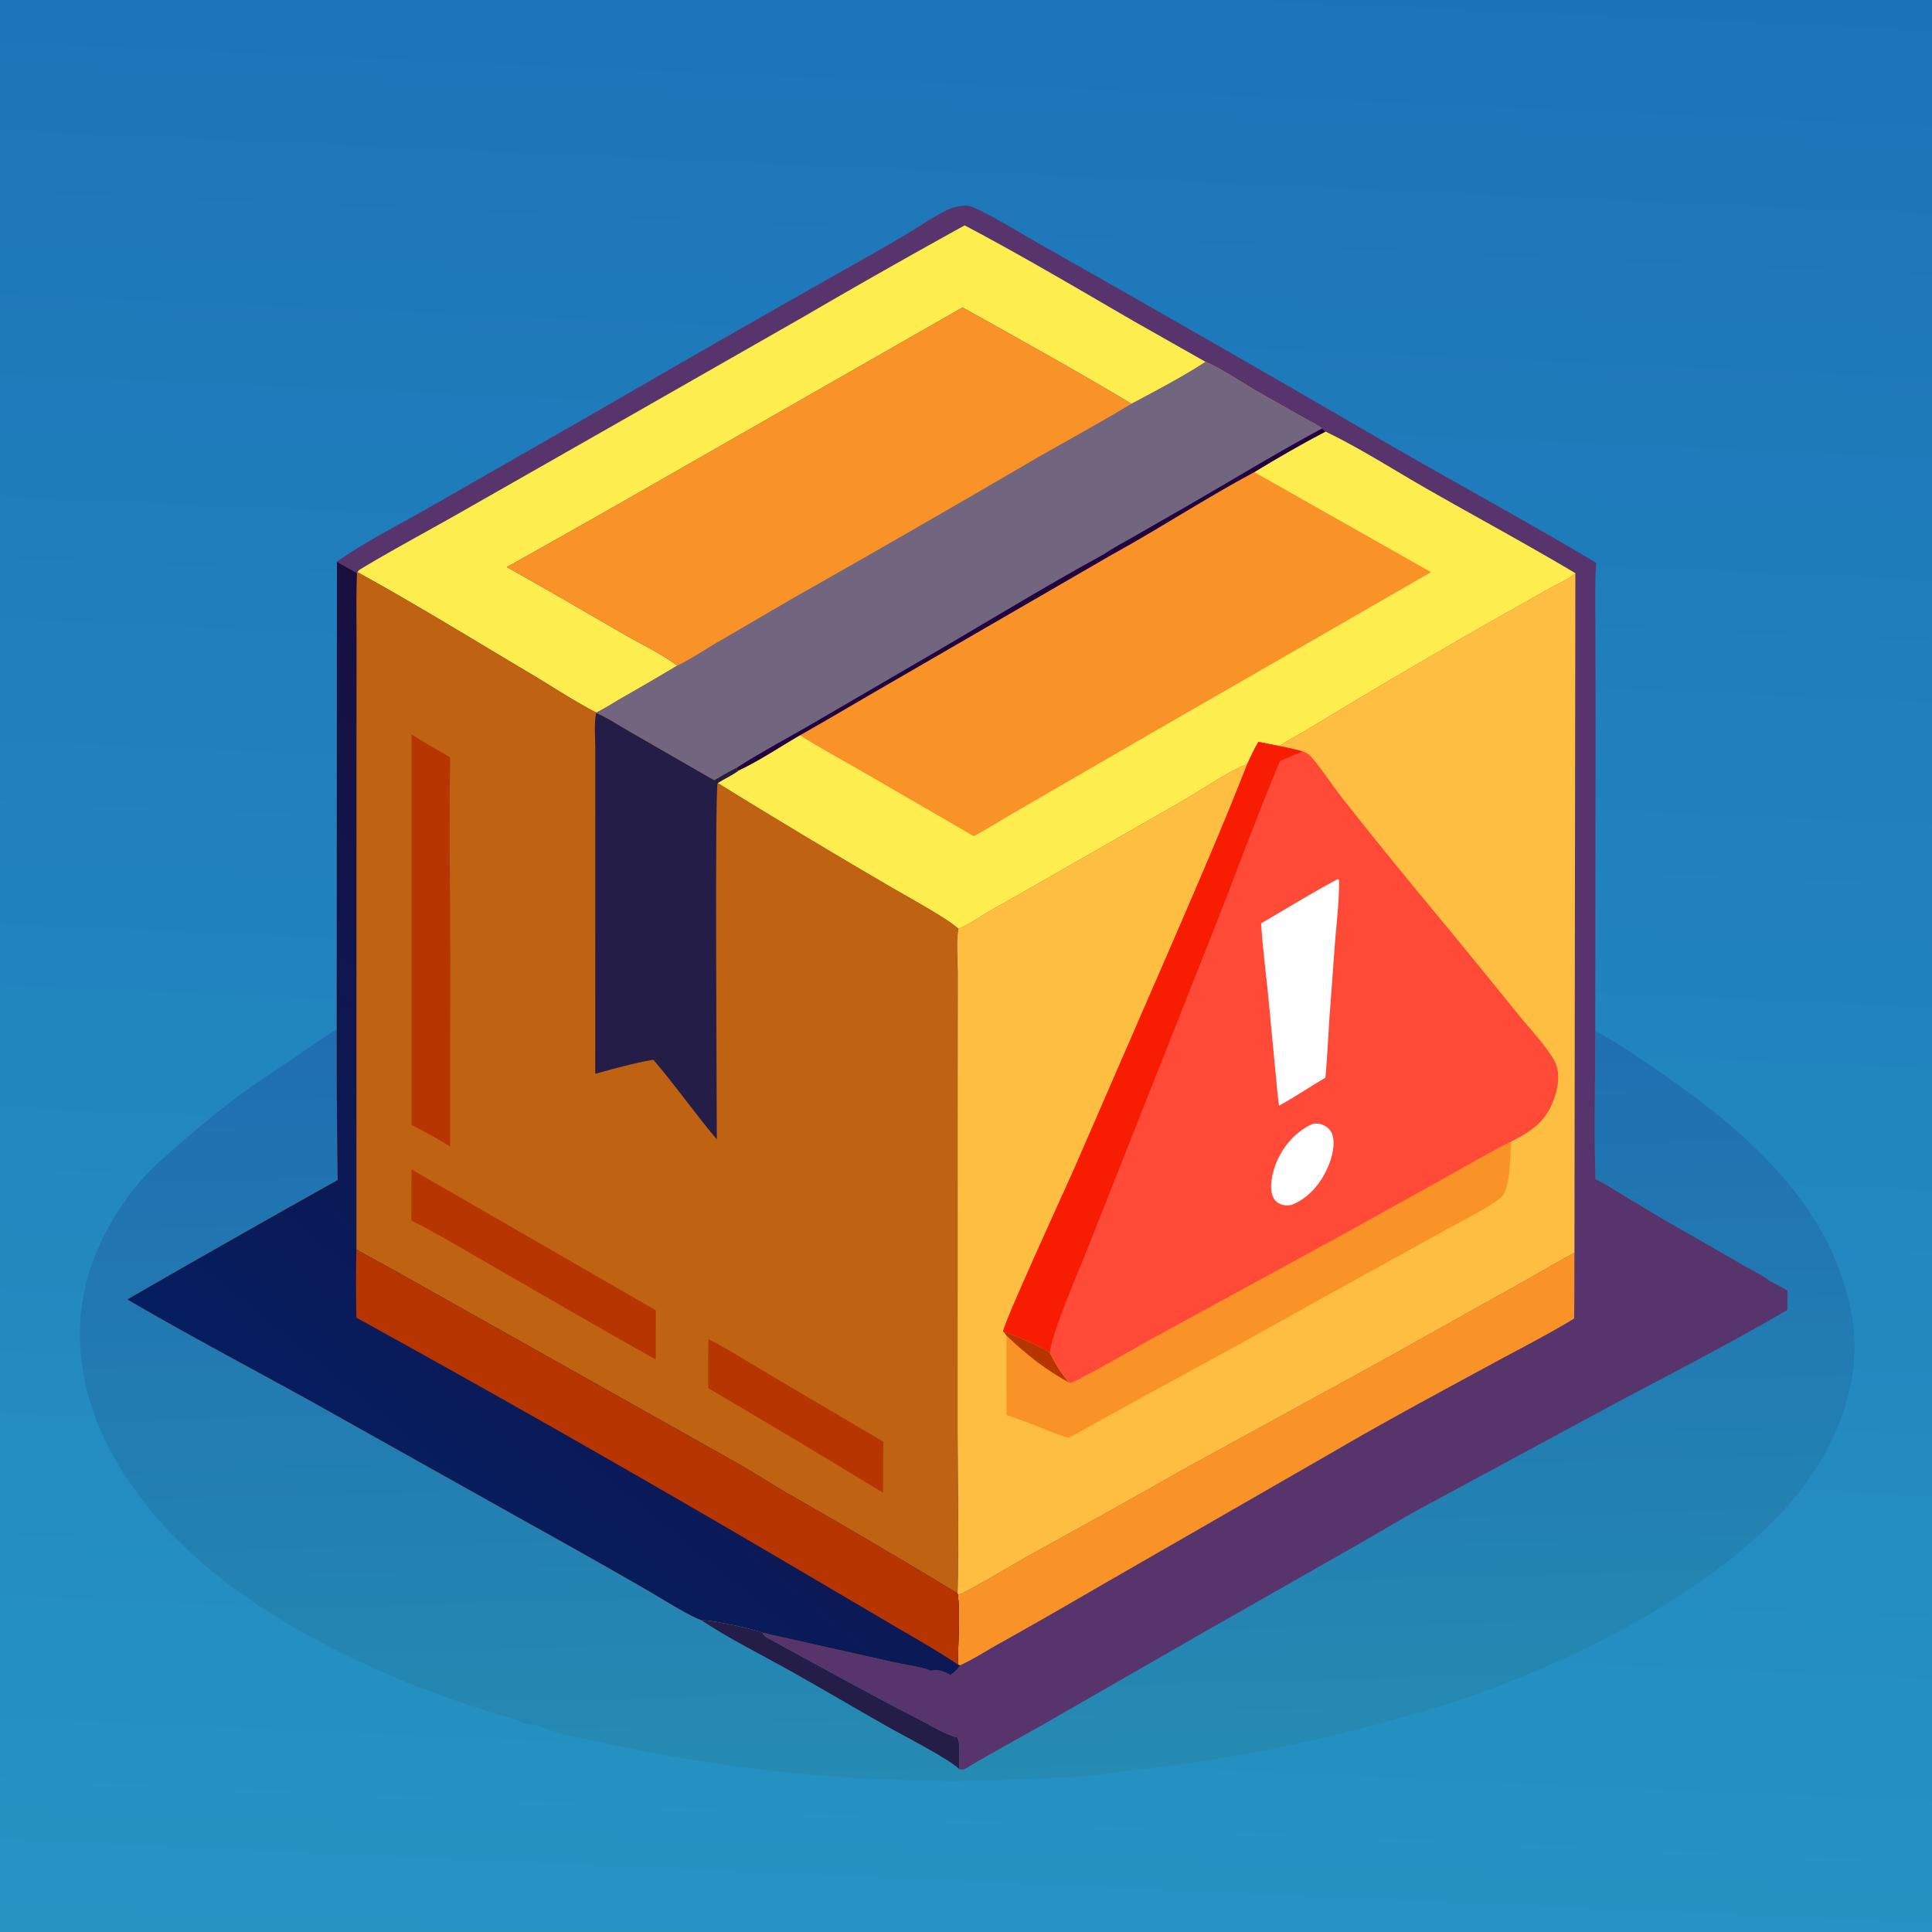
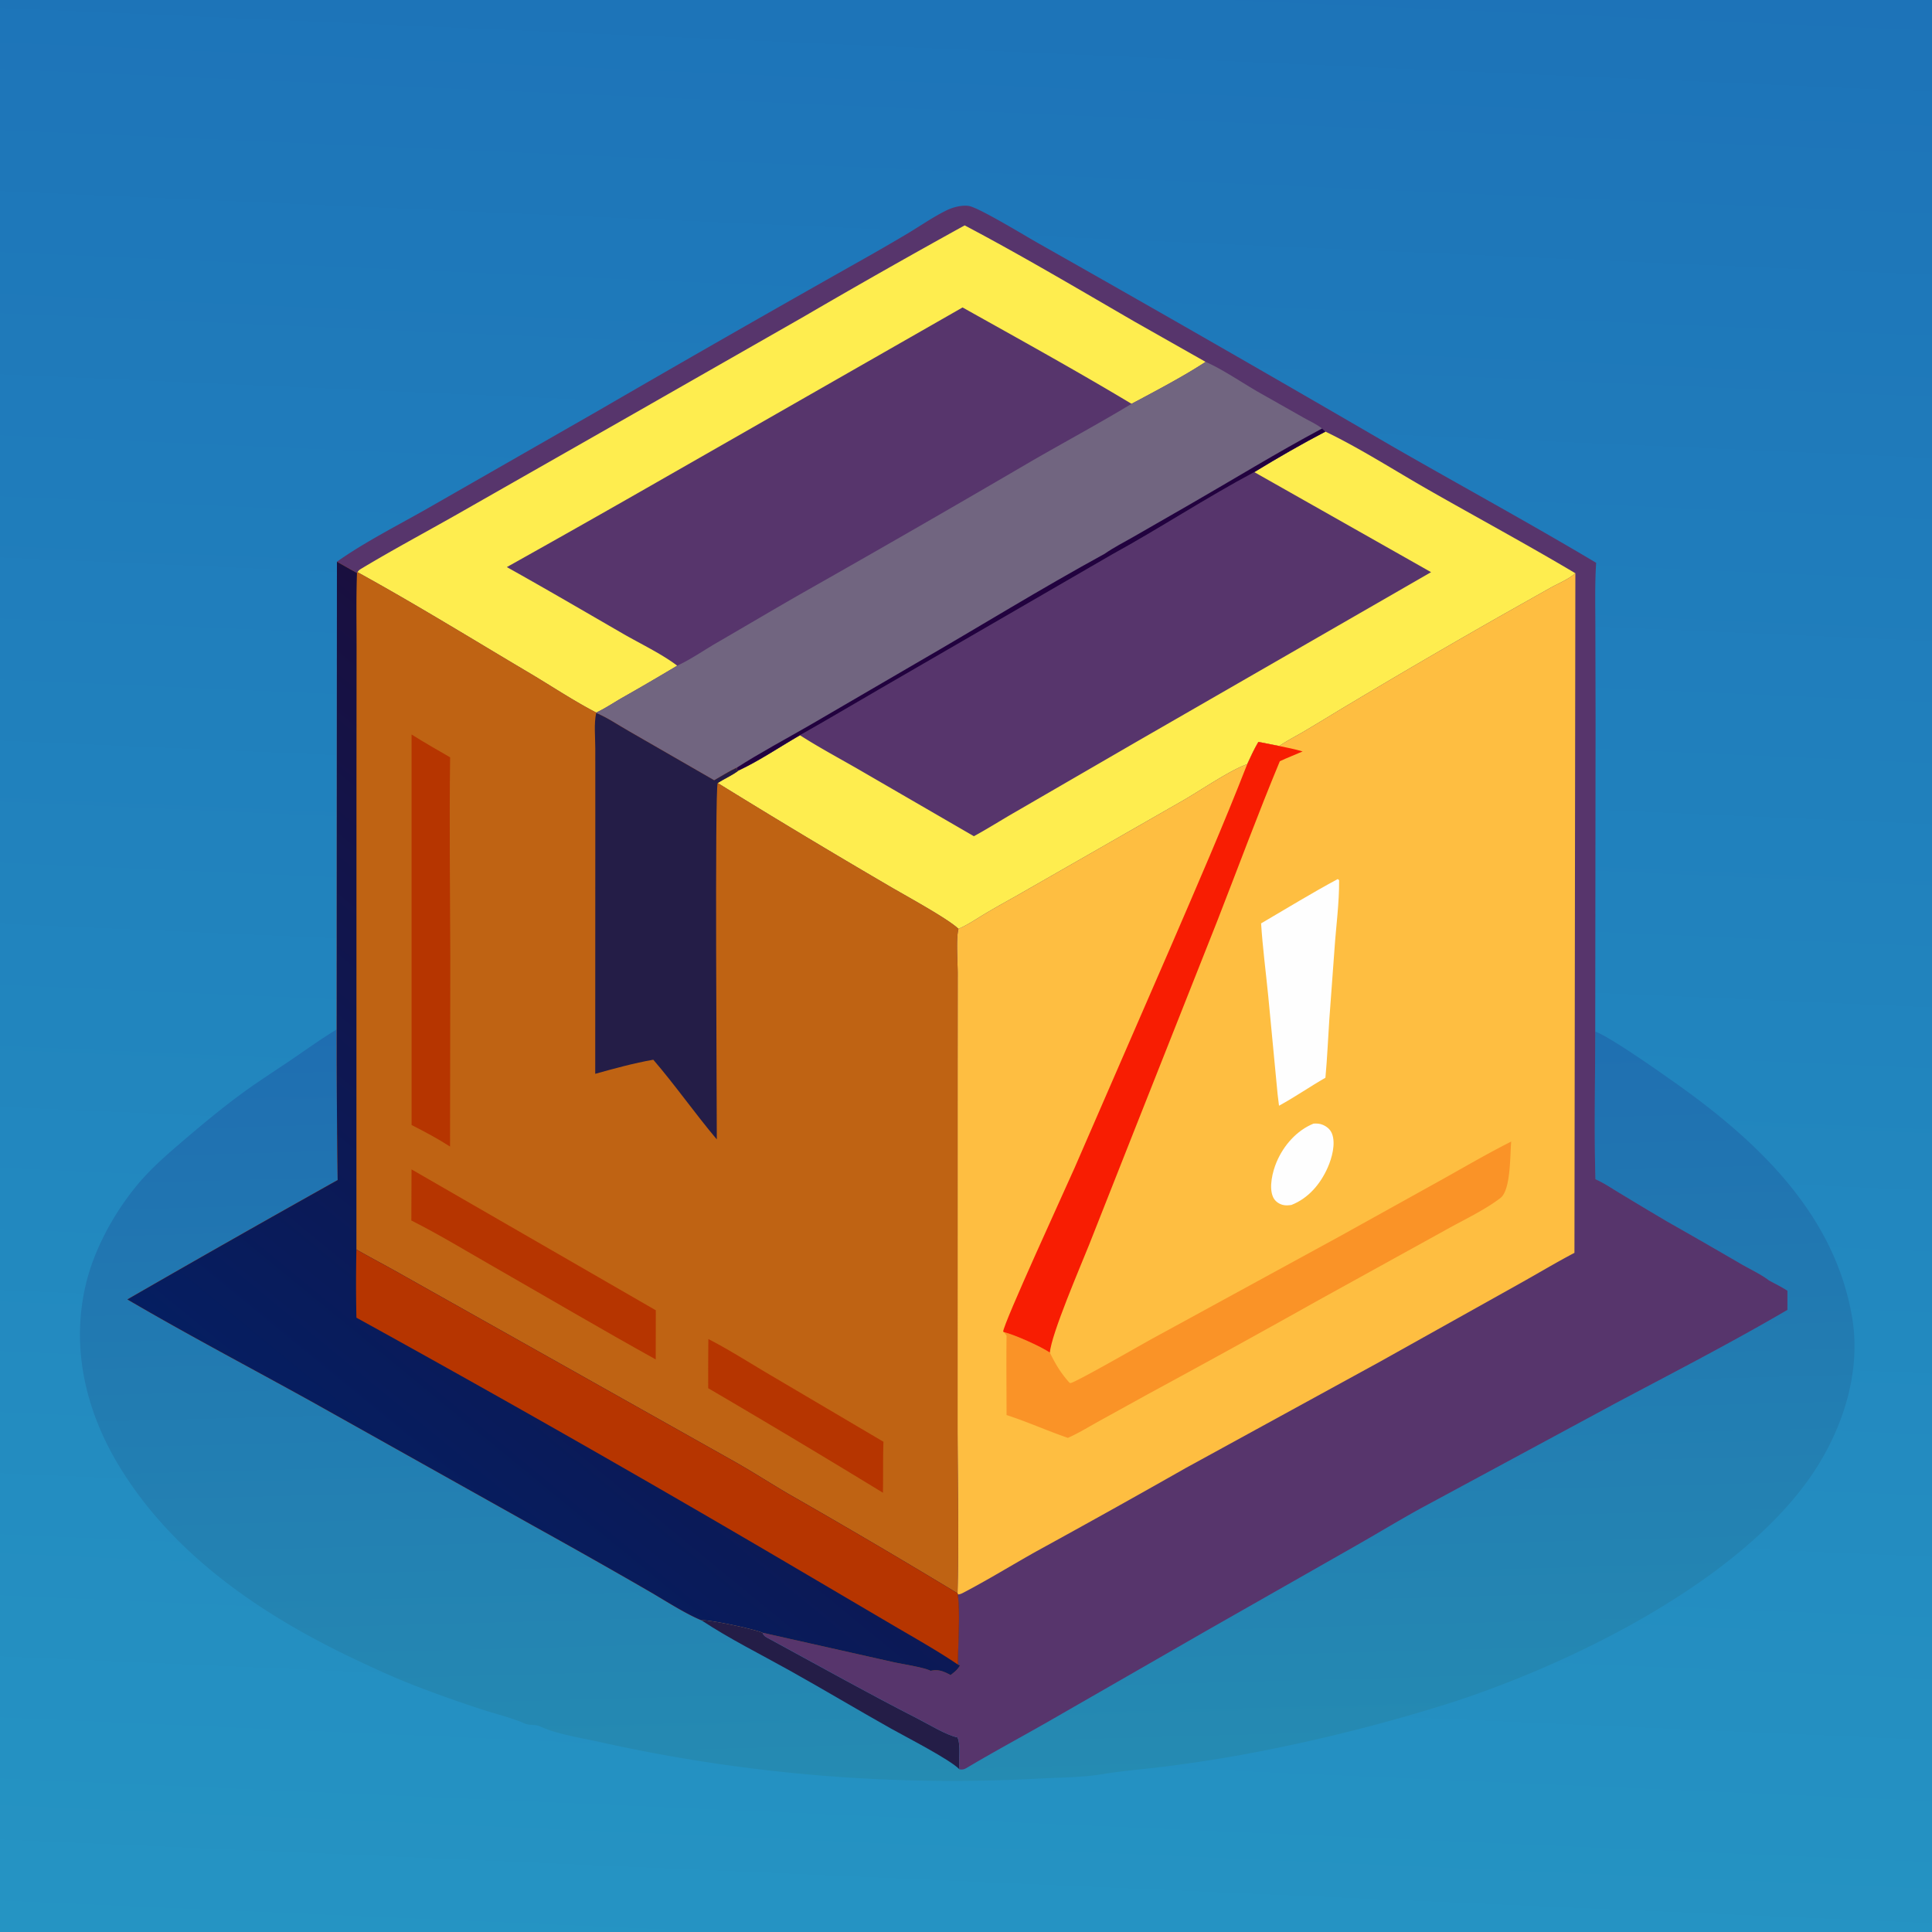
<svg xmlns="http://www.w3.org/2000/svg" version="1.1" style="display: block;" viewBox="0 0 2048 2048" width="1024" height="1024">
  <rect x="0" y="0" width="2048" height="2048" fill="#333333" stroke="none" />
  <defs>
    <linearGradient id="Gradient1" gradientUnits="userSpaceOnUse" x1="1069.67" y1="-42.333" x2="977.334" y2="2089.33">
      <stop class="stop0" offset="0" stop-opacity="1" stop-color="rgb(29,115,184)" />
      <stop class="stop1" offset="1" stop-opacity="1" stop-color="rgb(37,148,195)" />
    </linearGradient>
    <linearGradient id="Gradient2" gradientUnits="userSpaceOnUse" x1="1015.72" y1="1076.34" x2="1037.39" y2="1888.34">
      <stop class="stop0" offset="0" stop-opacity="1" stop-color="rgb(31,110,177)" />
      <stop class="stop1" offset="1" stop-opacity="1" stop-color="rgb(37,139,178)" />
    </linearGradient>
    <linearGradient id="Gradient3" gradientUnits="userSpaceOnUse" x1="843.043" y1="991.353" x2="371.057" y2="1567.34">
      <stop class="stop0" offset="0" stop-opacity="1" stop-color="rgb(25,15,63)" />
      <stop class="stop1" offset="1" stop-opacity="1" stop-color="rgb(5,30,97)" />
    </linearGradient>
  </defs>
  <path transform="translate(0,0)" fill="url(#Gradient1)" d="M 0 0 L 2048 0 L 2048 2048 L 0 2048 L 0 0 z" />
  <path transform="translate(0,0)" fill="url(#Gradient2)" d="M 1691.01 1093.5 C 1706.58 1098.9 1761.69 1137.84 1778.44 1149.77 C 1864.61 1211.11 1945.51 1288.26 1963.5 1397.61 C 1973.44 1458.03 1950.97 1522 1915.47 1570.75 C 1836.06 1679.78 1667.09 1762.63 1541.23 1803.96 A 1847.98 1847.98 0 0 1 1342.79 1855.12 A 1513.2 1513.2 0 0 1 1235.34 1872.55 C 1213.16 1875.4 1190.3 1877.05 1168.32 1880.73 C 1146.33 1884.42 1122.34 1884.11 1099.97 1885.46 A 1716.39 1716.39 0 0 1 637.826 1847.07 C 619.598 1842.94 589.47 1838.18 573.393 1830.44 C 567.256 1827.49 561.975 1829.46 556.338 1827.01 C 542.138 1820.83 526.146 1817.07 511.393 1812.28 A 1366.97 1366.97 0 0 1 441.572 1787.52 C 419.093 1778.95 397.278 1768.89 375.557 1758.58 C 277.599 1712.08 183.674 1648.57 126.331 1554.16 C 90.486 1495.15 74.672 1427.38 91.513 1359.38 C 100.689 1322.33 121.827 1284.42 146.162 1255.28 C 160.309 1238.34 176.973 1223.95 193.692 1209.64 C 214.181 1192.11 235.163 1174.64 256.938 1158.71 C 273.423 1146.65 290.674 1135.65 307.584 1124.2 C 323.885 1113.17 340.101 1101.39 356.949 1091.24 A 10079.4 10079.4 0 0 0 357.944 1250.89 A 20398.6 20398.6 0 0 0 135.028 1377.45 C 199.079 1414.97 264.905 1449.52 329.843 1485.47 L 567.446 1618.57 A 7884.44 7884.44 0 0 1 685.446 1685.29 C 702.825 1695.19 725.482 1710.15 743.556 1717.57 C 752.299 1716.74 799.601 1726.9 808.328 1730.77 C 809.422 1734.44 812.964 1735.86 816.2 1737.61 C 868.334 1765.91 920.028 1794.9 972.864 1821.88 C 984.11 1827.62 1003.27 1839.34 1015 1841.72 C 1018.82 1850.76 1015.89 1865.37 1017.06 1875.56 C 1021.6 1876.39 1023.56 1874.76 1027.27 1872.57 C 1054.72 1856.31 1082.91 1841.16 1110.61 1825.32 L 1278.6 1728.83 L 1438.21 1637.99 C 1461.93 1624.5 1485.26 1610.24 1509.23 1597.22 L 1711.48 1488.1 C 1772.8 1455.5 1834.81 1423.63 1894.76 1388.55 L 1894.76 1368.2 C 1888.53 1364.18 1881.8 1360.84 1875.27 1357.34 C 1866.66 1350.69 1854.92 1345.32 1845.38 1339.77 A 7293.09 7293.09 0 0 0 1767.56 1295.04 A 5060.94 5060.94 0 0 1 1717.08 1264.82 C 1708.68 1259.79 1700.21 1253.98 1691.25 1250.03 C 1689.71 1198.01 1691.03 1145.56 1691.01 1093.5 z" />
  <path transform="translate(0,0)" fill="rgb(36,29,71)" d="M 743.556 1717.57 C 752.299 1716.74 799.601 1726.9 808.328 1730.77 C 809.422 1734.44 812.964 1735.86 816.2 1737.61 C 868.334 1765.91 920.028 1794.9 972.864 1821.88 C 984.11 1827.62 1003.27 1839.34 1015 1841.72 C 1018.82 1850.76 1015.89 1865.37 1017.06 1875.56 C 1006.92 1865.05 960.114 1841.13 944.542 1832.38 C 908.448 1812.09 872.904 1790.82 836.754 1770.64 C 805.668 1753.29 773.244 1737.21 743.556 1717.57 z" />
  <path transform="translate(0,0)" fill="rgb(87,53,108)" d="M 357.168 595.467 C 385.749 575.035 423.142 556.142 454.066 538.455 L 633.233 435.89 A 26005.3 26005.3 0 0 1 909.831 277.691 A 2387.6 2387.6 0 0 0 963.188 246.872 C 976.153 239.011 989.131 230.092 1002.67 223.309 C 1009.52 219.875 1019.19 217.16 1026.9 218.317 C 1037.56 219.914 1087.78 250.664 1101.81 258.516 A 34007.7 34007.7 0 0 1 1475.27 472.767 C 1547.37 514.221 1620.56 554.022 1691.99 596.586 C 1690.56 618.562 1691.09 640.742 1691.15 662.757 L 1691.37 763.067 L 1691.01 1093.5 C 1691.03 1145.56 1689.71 1198.01 1691.25 1250.03 C 1700.21 1253.98 1708.68 1259.79 1717.08 1264.82 A 5060.94 5060.94 0 0 0 1767.56 1295.04 A 7293.09 7293.09 0 0 1 1845.38 1339.77 C 1854.92 1345.32 1866.66 1350.69 1875.27 1357.34 C 1881.8 1360.84 1888.53 1364.18 1894.76 1368.2 L 1894.76 1388.55 C 1834.81 1423.63 1772.8 1455.5 1711.48 1488.1 L 1509.23 1597.22 C 1485.26 1610.24 1461.93 1624.5 1438.21 1637.99 L 1278.6 1728.83 L 1110.61 1825.32 C 1082.91 1841.16 1054.72 1856.31 1027.27 1872.57 C 1023.56 1874.76 1021.6 1876.39 1017.06 1875.56 C 1015.89 1865.37 1018.82 1850.76 1015 1841.72 C 1003.27 1839.34 984.11 1827.62 972.864 1821.88 C 920.028 1794.9 868.334 1765.91 816.2 1737.61 C 812.964 1735.86 809.422 1734.44 808.328 1730.77 C 799.601 1726.9 752.299 1716.74 743.556 1717.57 C 725.482 1710.15 702.825 1695.19 685.446 1685.29 A 7884.44 7884.44 0 0 0 567.446 1618.57 L 329.843 1485.47 C 264.905 1449.52 199.079 1414.97 135.028 1377.45 A 20398.6 20398.6 0 0 1 357.944 1250.89 A 10079.4 10079.4 0 0 1 356.949 1091.24 L 357.168 595.467 z" />
-   <path transform="translate(0,0)" fill="rgb(250,147,39)" d="M 1668.98 1328.07 C 1668.86 1351.28 1669.02 1374.52 1668.61 1397.72 C 1641.49 1414.31 1612.81 1428.81 1584.86 1443.99 C 1528.6 1474.54 1471.87 1504.82 1416.6 1537.12 L 1159.55 1684.97 A 6113.83 6113.83 0 0 1 1059.55 1742.08 C 1045.82 1749.74 1031.88 1758.82 1017.63 1765.34 L 1015.55 1764.6 C 1015.31 1743.3 1018.15 1709.91 1015.24 1690.22 C 1017.61 1690.05 1019.12 1689.4 1021.19 1688.32 C 1047.35 1674.65 1072.78 1658.97 1098.54 1644.52 A 11821 11821 0 0 0 1257.08 1556.08 L 1461.83 1443.99 L 1609.52 1361.44 C 1629.37 1350.4 1648.89 1338.62 1668.98 1328.07 z" />
  <path transform="translate(0,0)" fill="rgb(254,237,79)" d="M 1022.58 238.922 C 1083.7 271.156 1143.3 306.568 1203.09 341.174 L 1278 383.599 C 1255.24 398.616 1223.94 415.063 1199.49 428.064 C 1140.7 392.774 1080.21 359.424 1020.37 325.911 L 706.926 505.072 A 18398.4 18398.4 0 0 1 537.266 601.139 C 578.622 624.228 619.426 648.084 660.428 671.778 C 678.241 682.071 701.798 693.343 717.862 705.641 A 2698.05 2698.05 0 0 1 659.799 739.503 C 650.676 744.741 641.556 750.919 632.061 755.351 C 608.423 743.163 584.48 727.184 561.491 713.555 C 500.875 677.616 440.712 640.49 378.96 606.527 C 379.996 604.701 381.381 603.785 383.164 602.714 C 416.252 582.839 450.483 564.537 484.069 545.498 L 671.569 438.703 L 851.835 335.777 A 8268.74 8268.74 0 0 1 1022.58 238.922 z" />
-   <path transform="translate(0,0)" fill="rgb(250,147,39)" d="M 1020.37 325.911 C 1080.21 359.424 1140.7 392.774 1199.49 428.064 C 1164.5 449.247 1128.25 468.675 1092.83 489.172 A 19589.7 19589.7 0 0 1 857.274 624.779 C 824.64 643.278 792.361 662.505 759.9 681.316 C 746.182 689.265 732.22 699.037 717.862 705.641 C 701.798 693.343 678.241 682.071 660.428 671.778 C 619.426 648.084 578.622 624.228 537.266 601.139 A 18398.4 18398.4 0 0 0 706.926 505.072 L 1020.37 325.911 z" />
-   <path transform="translate(0,0)" fill="rgb(250,147,39)" d="M 1278 383.599 C 1295.45 391.082 1317.81 406.443 1335.02 416.221 L 1381 442.246 C 1387.56 445.988 1395.59 449.607 1401.45 454.23 L 1405.03 457.529 C 1442.33 475.523 1478.09 498.627 1514.09 519.159 C 1565.94 548.738 1618.65 577.166 1669.95 607.667 C 1662.84 614.071 1651.82 618.488 1643.42 623.153 L 1595.53 650.131 A 8307.61 8307.61 0 0 0 1417.97 753.81 A 3144.34 3144.34 0 0 1 1381.33 775.885 C 1372.96 780.773 1364.07 785.264 1356.12 790.807 L 1333.95 786.448 C 1329.43 794.086 1325.79 802.059 1322.08 810.106 C 1305.05 815.732 1272.09 838.15 1254.63 848.216 L 1077.38 949.674 C 1066.37 955.845 1055.36 961.941 1044.51 968.402 C 1035.28 973.897 1025.88 980.422 1016.02 984.624 C 1004.58 973.512 957.343 948.051 941.511 938.603 A 8514.69 8514.69 0 0 1 760.792 830.008 C 768.023 825.354 776.248 821.902 783.051 816.651 L 782.174 815.928 L 780.688 816.144 L 781.172 813.676 C 772.959 817.558 764.988 822.637 757.073 827.134 L 667.708 775.667 C 656.116 769.135 644.208 760.916 632.004 755.784 L 632.061 755.351 C 641.556 750.919 650.676 744.741 659.799 739.503 A 2698.05 2698.05 0 0 0 717.862 705.641 C 732.22 699.037 746.182 689.265 759.9 681.316 C 792.361 662.505 824.64 643.278 857.274 624.779 A 19589.7 19589.7 0 0 0 1092.83 489.172 C 1128.25 468.675 1164.5 449.247 1199.49 428.064 C 1223.94 415.063 1255.24 398.616 1278 383.599 z" />
  <path transform="translate(0,0)" fill="rgb(254,237,79)" d="M 1405.03 457.529 C 1442.33 475.523 1478.09 498.627 1514.09 519.159 C 1565.94 548.738 1618.65 577.166 1669.95 607.667 C 1662.84 614.071 1651.82 618.488 1643.42 623.153 L 1595.53 650.131 A 8307.61 8307.61 0 0 0 1417.97 753.81 A 3144.34 3144.34 0 0 1 1381.33 775.885 C 1372.96 780.773 1364.07 785.264 1356.12 790.807 L 1333.95 786.448 C 1329.43 794.086 1325.79 802.059 1322.08 810.106 C 1305.05 815.732 1272.09 838.15 1254.63 848.216 L 1077.38 949.674 C 1066.37 955.845 1055.36 961.941 1044.51 968.402 C 1035.28 973.897 1025.88 980.422 1016.02 984.624 C 1004.58 973.512 957.343 948.051 941.511 938.603 A 8514.69 8514.69 0 0 1 760.792 830.008 C 768.023 825.354 776.248 821.902 783.051 816.651 C 805.172 806.295 826.744 791.574 847.982 779.381 C 868.424 792.517 890.264 804.119 911.314 816.291 L 1032.36 886.429 C 1047.18 878.374 1061.53 869.216 1076.18 860.81 L 1204.24 786.606 L 1516.99 606.526 L 1329.6 500.457 C 1354.12 485.491 1379.55 470.79 1405.03 457.529 z" />
  <path transform="translate(0,0)" fill="rgb(113,101,128)" d="M 1278 383.599 C 1295.45 391.082 1317.81 406.443 1335.02 416.221 L 1381 442.246 C 1387.56 445.988 1395.59 449.607 1401.45 454.23 L 1405.03 457.529 C 1379.55 470.79 1354.12 485.491 1329.6 500.457 C 1278.21 527.903 1229.25 560.151 1178.17 588.19 L 931.644 730.921 C 903.714 747.018 876.102 763.605 847.982 779.381 C 826.744 791.574 805.172 806.295 783.051 816.651 L 782.174 815.928 L 780.688 816.144 L 781.172 813.676 C 772.959 817.558 764.988 822.637 757.073 827.134 L 667.708 775.667 C 656.116 769.135 644.208 760.916 632.004 755.784 L 632.061 755.351 C 641.556 750.919 650.676 744.741 659.799 739.503 A 2698.05 2698.05 0 0 0 717.862 705.641 C 732.22 699.037 746.182 689.265 759.9 681.316 C 792.361 662.505 824.64 643.278 857.274 624.779 A 19589.7 19589.7 0 0 0 1092.83 489.172 C 1128.25 468.675 1164.5 449.247 1199.49 428.064 C 1223.94 415.063 1255.24 398.616 1278 383.599 z" />
  <path transform="translate(0,0)" fill="rgb(34,2,63)" d="M 1401.45 454.23 L 1405.03 457.529 C 1379.55 470.79 1354.12 485.491 1329.6 500.457 C 1278.21 527.903 1229.25 560.151 1178.17 588.19 L 931.644 730.921 C 903.714 747.018 876.102 763.605 847.982 779.381 C 826.744 791.574 805.172 806.295 783.051 816.651 L 782.174 815.928 L 780.688 816.144 L 781.172 813.676 C 806.022 797.735 832.487 783.678 858.074 768.914 L 970.977 703.131 C 1037.66 664.646 1103.48 623.902 1171.03 587.007 C 1180.43 580.398 1191.32 574.929 1201.29 569.179 L 1260.8 534.99 C 1307.65 508.06 1353.77 479.688 1401.45 454.23 z" />
  <path transform="translate(0,0)" fill="rgb(254,190,65)" d="M 1669.95 607.667 L 1668.98 1328.07 C 1648.89 1338.62 1629.37 1350.4 1609.52 1361.44 L 1461.83 1443.99 L 1257.08 1556.08 A 11821 11821 0 0 1 1098.54 1644.52 C 1072.78 1658.97 1047.35 1674.65 1021.19 1688.32 C 1019.12 1689.4 1017.61 1690.05 1015.24 1690.22 L 1015.01 1688.96 C 1016.62 1629.73 1015.05 1568.71 1015.06 1509.29 L 1015.1 1139.19 L 1015.18 1031.24 C 1015.19 1019.32 1013.27 995.019 1016.02 984.624 C 1025.88 980.422 1035.28 973.897 1044.51 968.402 C 1055.36 961.941 1066.37 955.845 1077.38 949.674 L 1254.63 848.216 C 1272.09 838.15 1305.05 815.732 1322.08 810.106 C 1325.79 802.059 1329.43 794.086 1333.95 786.448 L 1356.12 790.807 C 1364.07 785.264 1372.96 780.773 1381.33 775.885 A 3144.34 3144.34 0 0 0 1417.97 753.81 A 8307.61 8307.61 0 0 1 1595.53 650.131 L 1643.42 623.153 C 1651.82 618.488 1662.84 614.071 1669.95 607.667 z" />
  <path transform="translate(0,0)" fill="rgb(250,147,39)" d="M 1133.64 1465.7 L 1134.68 1466.13 C 1139.77 1465.73 1209.02 1425.88 1220.98 1419.3 L 1421.69 1309.71 L 1526.89 1251.31 C 1551.75 1237.44 1576.52 1222.92 1601.95 1210.11 C 1600.6 1224.17 1601.71 1261.31 1590.53 1269.92 C 1573.99 1282.67 1550.8 1293.53 1532.39 1303.86 L 1398.14 1377.97 A 13663.7 13663.7 0 0 1 1216.82 1477.89 L 1164.24 1506.92 C 1153.66 1512.81 1143.08 1519.33 1131.98 1524.19 C 1110.14 1516.71 1088.92 1507.1 1066.99 1500.01 C 1066.98 1471.96 1066.62 1443.87 1066.99 1415.84 L 1064.22 1412.09 C 1075.92 1415.05 1103.12 1427.17 1112.93 1433.82 C 1118.78 1446.03 1124.62 1455.64 1133.64 1465.7 z" />
-   <path transform="translate(0,0)" fill="rgb(182,53,0)" d="M 1064.22 1412.09 C 1075.92 1415.05 1103.12 1427.17 1112.93 1433.82 C 1118.78 1446.03 1124.62 1455.64 1133.64 1465.7 C 1108.68 1452.36 1087.34 1435.35 1066.99 1415.84 L 1064.22 1412.09 z" />
-   <path transform="translate(0,0)" fill="rgb(254,74,55)" d="M 1333.95 786.448 L 1356.12 790.807 C 1364.39 792.547 1372.74 794.108 1380.83 796.571 C 1385.71 798.049 1388.09 800.068 1391.38 803.978 C 1402.63 817.348 1412.24 832.373 1423.03 846.163 C 1449.85 880.414 1477.48 914.248 1505.05 947.896 A 10972.4 10972.4 0 0 1 1609.15 1075.08 C 1620.73 1089.48 1639.76 1109.43 1647.93 1124.84 C 1653.82 1135.97 1652.03 1150.83 1648.19 1162.4 C 1639.53 1188.51 1625.3 1198.04 1601.95 1210.11 C 1576.52 1222.92 1551.75 1237.44 1526.89 1251.31 L 1421.69 1309.71 L 1220.98 1419.3 C 1209.02 1425.88 1139.77 1465.73 1134.68 1466.13 L 1133.64 1465.7 C 1124.62 1455.64 1118.78 1446.03 1112.93 1433.82 C 1103.12 1427.17 1075.92 1415.05 1064.22 1412.09 L 1063.4 1411.65 C 1063.25 1403.76 1130.18 1258.38 1139.13 1237.94 L 1241.04 1003.5 C 1268.69 939.377 1296.7 875.162 1322.08 810.106 C 1325.79 802.059 1329.43 794.086 1333.95 786.448 z" />
  <path transform="translate(0,0)" fill="rgb(254,254,254)" d="M 1392.43 1191.06 C 1395.87 1190.91 1398.97 1190.96 1402.19 1192.35 C 1406.62 1194.27 1410.21 1197.22 1411.99 1201.8 C 1416.06 1212.32 1411.9 1227.5 1407.49 1237.5 C 1399.77 1255.04 1387.01 1270.22 1368.96 1277.3 C 1365.76 1277.76 1362.72 1278.06 1359.55 1277.18 C 1355.25 1275.98 1351.41 1273.11 1349.54 1269.01 C 1344.81 1258.7 1348.97 1241.87 1353.23 1231.81 C 1360.66 1214.23 1374.57 1198.27 1392.43 1191.06 z" />
  <path transform="translate(0,0)" fill="rgb(254,254,254)" d="M 1418.06 931.855 L 1419.52 933.021 C 1419.73 957.168 1416.21 982.24 1414.6 1006.42 L 1409.15 1080.44 C 1407.75 1101.09 1406.94 1121.83 1405 1142.44 C 1388.37 1152.01 1372.68 1162.92 1355.8 1172.12 L 1354.32 1159.95 L 1344.29 1054.92 C 1341.76 1029.59 1338.45 1004.23 1336.81 978.833 C 1363.8 963.087 1390.53 946.616 1418.06 931.855 z" />
  <path transform="translate(0,0)" fill="rgb(248,29,2)" d="M 1333.95 786.448 L 1356.12 790.807 C 1364.39 792.547 1372.74 794.108 1380.83 796.571 C 1372.83 800.116 1364.56 803.187 1356.67 806.947 C 1333.45 862.735 1312.48 919.557 1290.51 975.853 L 1201.79 1199.82 L 1154.51 1319.49 C 1145.32 1342.5 1114.31 1414.45 1112.93 1433.82 C 1103.12 1427.17 1075.92 1415.05 1064.22 1412.09 L 1063.4 1411.65 C 1063.25 1403.76 1130.18 1258.38 1139.13 1237.94 L 1241.04 1003.5 C 1268.69 939.377 1296.7 875.162 1322.08 810.106 C 1325.79 802.059 1329.43 794.086 1333.95 786.448 z" />
  <path transform="translate(0,0)" fill="rgb(191,99,19)" d="M 357.168 595.467 C 364.245 599.452 371.285 603.53 378.435 607.381 L 378.96 606.527 C 440.712 640.49 500.875 677.616 561.491 713.555 C 584.48 727.184 608.423 743.163 632.061 755.351 L 632.004 755.784 C 644.208 760.916 656.116 769.135 667.708 775.667 L 757.073 827.134 C 764.988 822.637 772.959 817.558 781.172 813.676 L 780.688 816.144 L 782.174 815.928 L 783.051 816.651 C 776.248 821.902 768.023 825.354 760.792 830.008 A 8514.69 8514.69 0 0 0 941.511 938.603 C 957.343 948.051 1004.58 973.512 1016.02 984.624 C 1013.27 995.019 1015.19 1019.32 1015.18 1031.24 L 1015.1 1139.19 L 1015.06 1509.29 C 1015.05 1568.71 1016.62 1629.73 1015.01 1688.96 L 1015.24 1690.22 C 1018.15 1709.91 1015.31 1743.3 1015.55 1764.6 L 1017.63 1765.34 C 1015.27 1769.84 1011.61 1772.55 1007.7 1775.65 C 1000.32 1771.74 994.864 1769.26 986.466 1771.17 C 979.803 1767.48 955.668 1763.91 946.927 1761.92 L 808.328 1730.77 C 799.601 1726.9 752.299 1716.74 743.556 1717.57 C 725.482 1710.15 702.825 1695.19 685.446 1685.29 A 7884.44 7884.44 0 0 0 567.446 1618.57 L 329.843 1485.47 C 264.905 1449.52 199.079 1414.97 135.028 1377.45 A 20398.6 20398.6 0 0 1 357.944 1250.89 A 10079.4 10079.4 0 0 1 356.949 1091.24 L 357.168 595.467 z" />
  <path transform="translate(0,0)" fill="rgb(182,53,0)" d="M 750.908 1419.45 C 772.677 1430.63 793.811 1444.16 814.896 1456.61 L 936.504 1528.33 C 935.845 1546.31 936.3 1564.37 935.952 1582.37 A 11542.1 11542.1 0 0 0 750.73 1471.56 A 3525.27 3525.27 0 0 1 750.908 1419.45 z" />
  <path transform="translate(0,0)" fill="rgb(182,53,0)" d="M 436.242 1239.6 L 695.192 1388.96 L 695.088 1441.05 C 636.969 1408.8 579.504 1374.96 521.83 1341.91 C 493.447 1325.64 465.258 1308.52 436.042 1293.78 L 436.242 1239.6 z" />
  <path transform="translate(0,0)" fill="rgb(182,53,0)" d="M 436.274 778.584 C 449.655 787.045 463.474 794.847 477.158 802.809 C 476.196 872.636 477.103 942.634 477.342 1012.47 L 477.078 1215.42 C 464.055 1206.96 450.112 1199.62 436.289 1192.56 L 436.274 778.584 z" />
  <path transform="translate(0,0)" fill="rgb(36,29,71)" d="M 632.004 755.784 C 644.208 760.916 656.116 769.135 667.708 775.667 L 757.073 827.134 C 764.988 822.637 772.959 817.558 781.172 813.676 L 780.688 816.144 L 782.174 815.928 L 783.051 816.651 C 776.248 821.902 768.023 825.354 760.792 830.008 C 757.566 836.856 759.924 1171.4 759.846 1207.81 C 736.67 1180.31 715.984 1150.65 692.535 1123.35 C 671.764 1126.99 651.26 1132.65 630.963 1138.29 L 631.054 861.821 L 631.022 793.165 C 631.02 781.549 629.479 767.051 632.004 755.784 z" />
  <path transform="translate(0,0)" fill="url(#Gradient3)" d="M 357.168 595.467 C 364.245 599.452 371.285 603.53 378.435 607.381 C 377.43 633.939 378.002 660.701 377.981 687.284 L 377.873 824.485 L 377.81 1324.51 C 393.035 1333.26 408.628 1341.34 423.903 1350 L 779.907 1550.1 C 799.237 1561.08 817.933 1573.19 837.135 1584.39 A 8248.8 8248.8 0 0 1 1015.01 1688.96 L 1015.24 1690.22 C 1018.15 1709.91 1015.31 1743.3 1015.55 1764.6 L 1017.63 1765.34 C 1015.27 1769.84 1011.61 1772.55 1007.7 1775.65 C 1000.32 1771.74 994.864 1769.26 986.466 1771.17 C 979.803 1767.48 955.668 1763.91 946.927 1761.92 L 808.328 1730.77 C 799.601 1726.9 752.299 1716.74 743.556 1717.57 C 725.482 1710.15 702.825 1695.19 685.446 1685.29 A 7884.44 7884.44 0 0 0 567.446 1618.57 L 329.843 1485.47 C 264.905 1449.52 199.079 1414.97 135.028 1377.45 A 20398.6 20398.6 0 0 1 357.944 1250.89 A 10079.4 10079.4 0 0 1 356.949 1091.24 L 357.168 595.467 z" />
  <path transform="translate(0,0)" fill="rgb(182,53,0)" d="M 377.81 1324.51 C 393.035 1333.26 408.628 1341.34 423.903 1350 L 779.907 1550.1 C 799.237 1561.08 817.933 1573.19 837.135 1584.39 A 8248.8 8248.8 0 0 1 1015.01 1688.96 L 1015.24 1690.22 C 1018.15 1709.91 1015.31 1743.3 1015.55 1764.6 C 993.437 1749.67 969.755 1736.41 946.742 1722.89 L 843.462 1662.13 A 19060.1 19060.1 0 0 0 377.83 1396.81 A 1664.06 1664.06 0 0 1 377.81 1324.51 z" />
</svg>